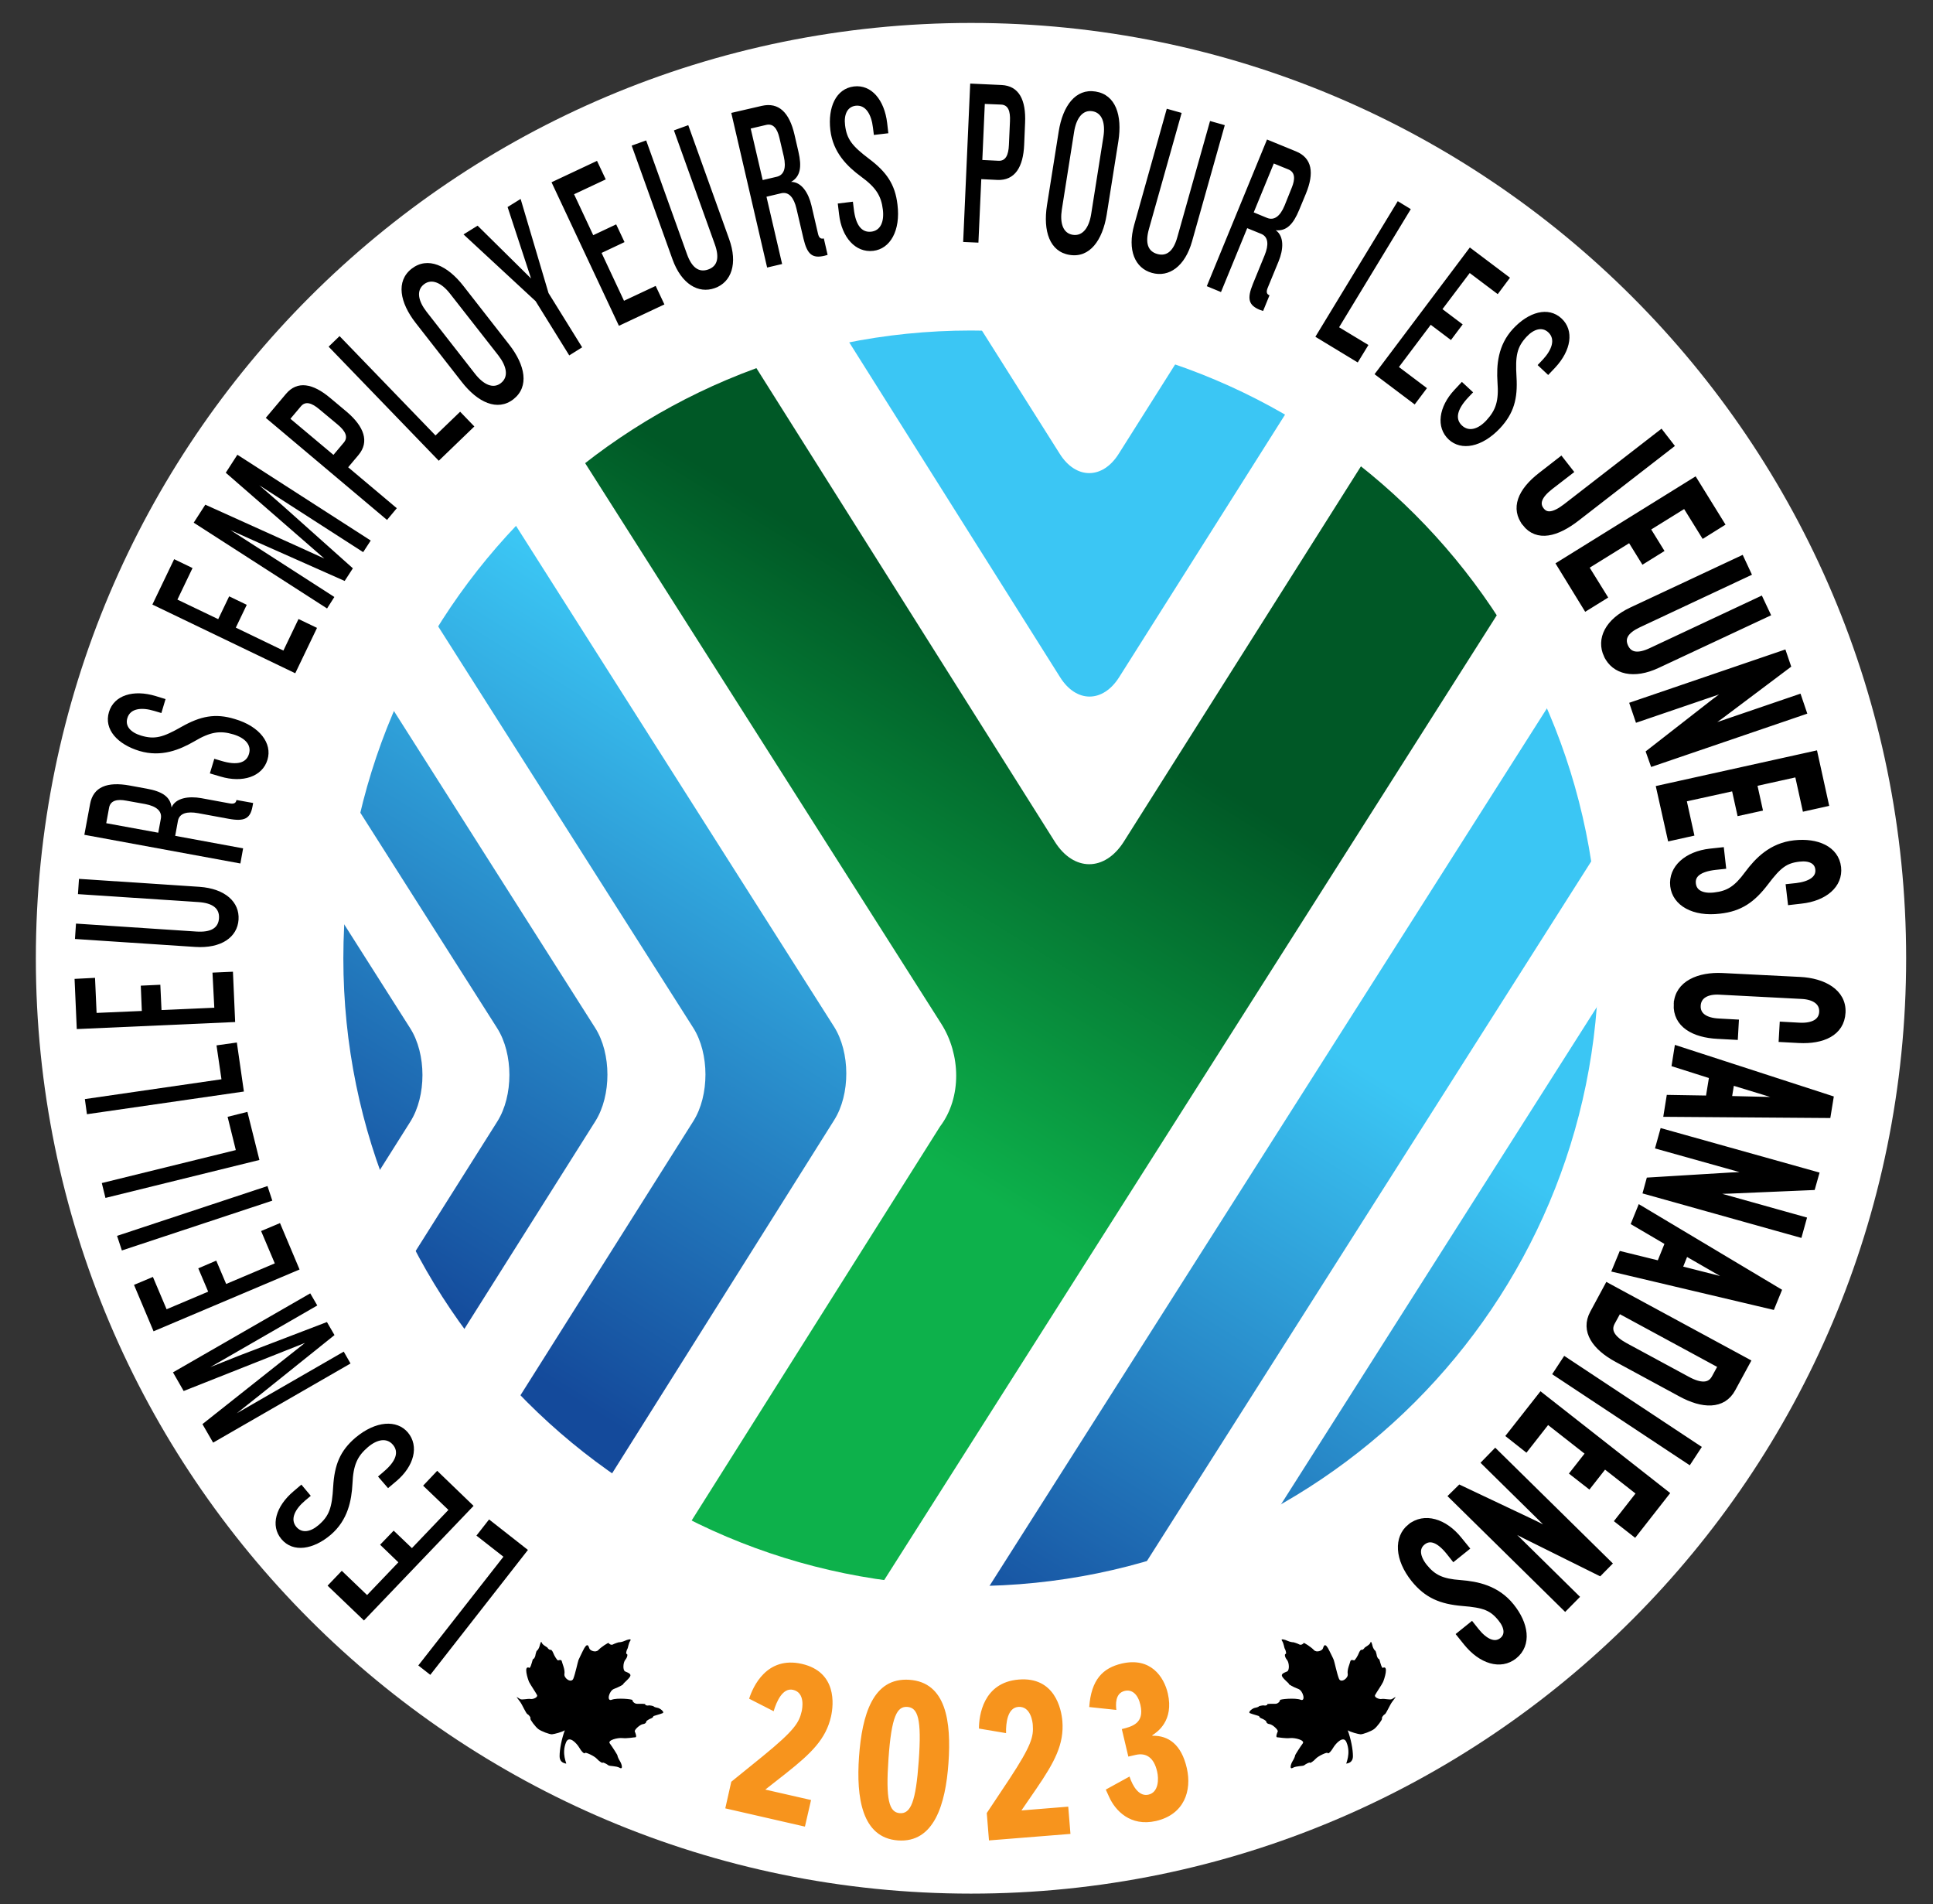
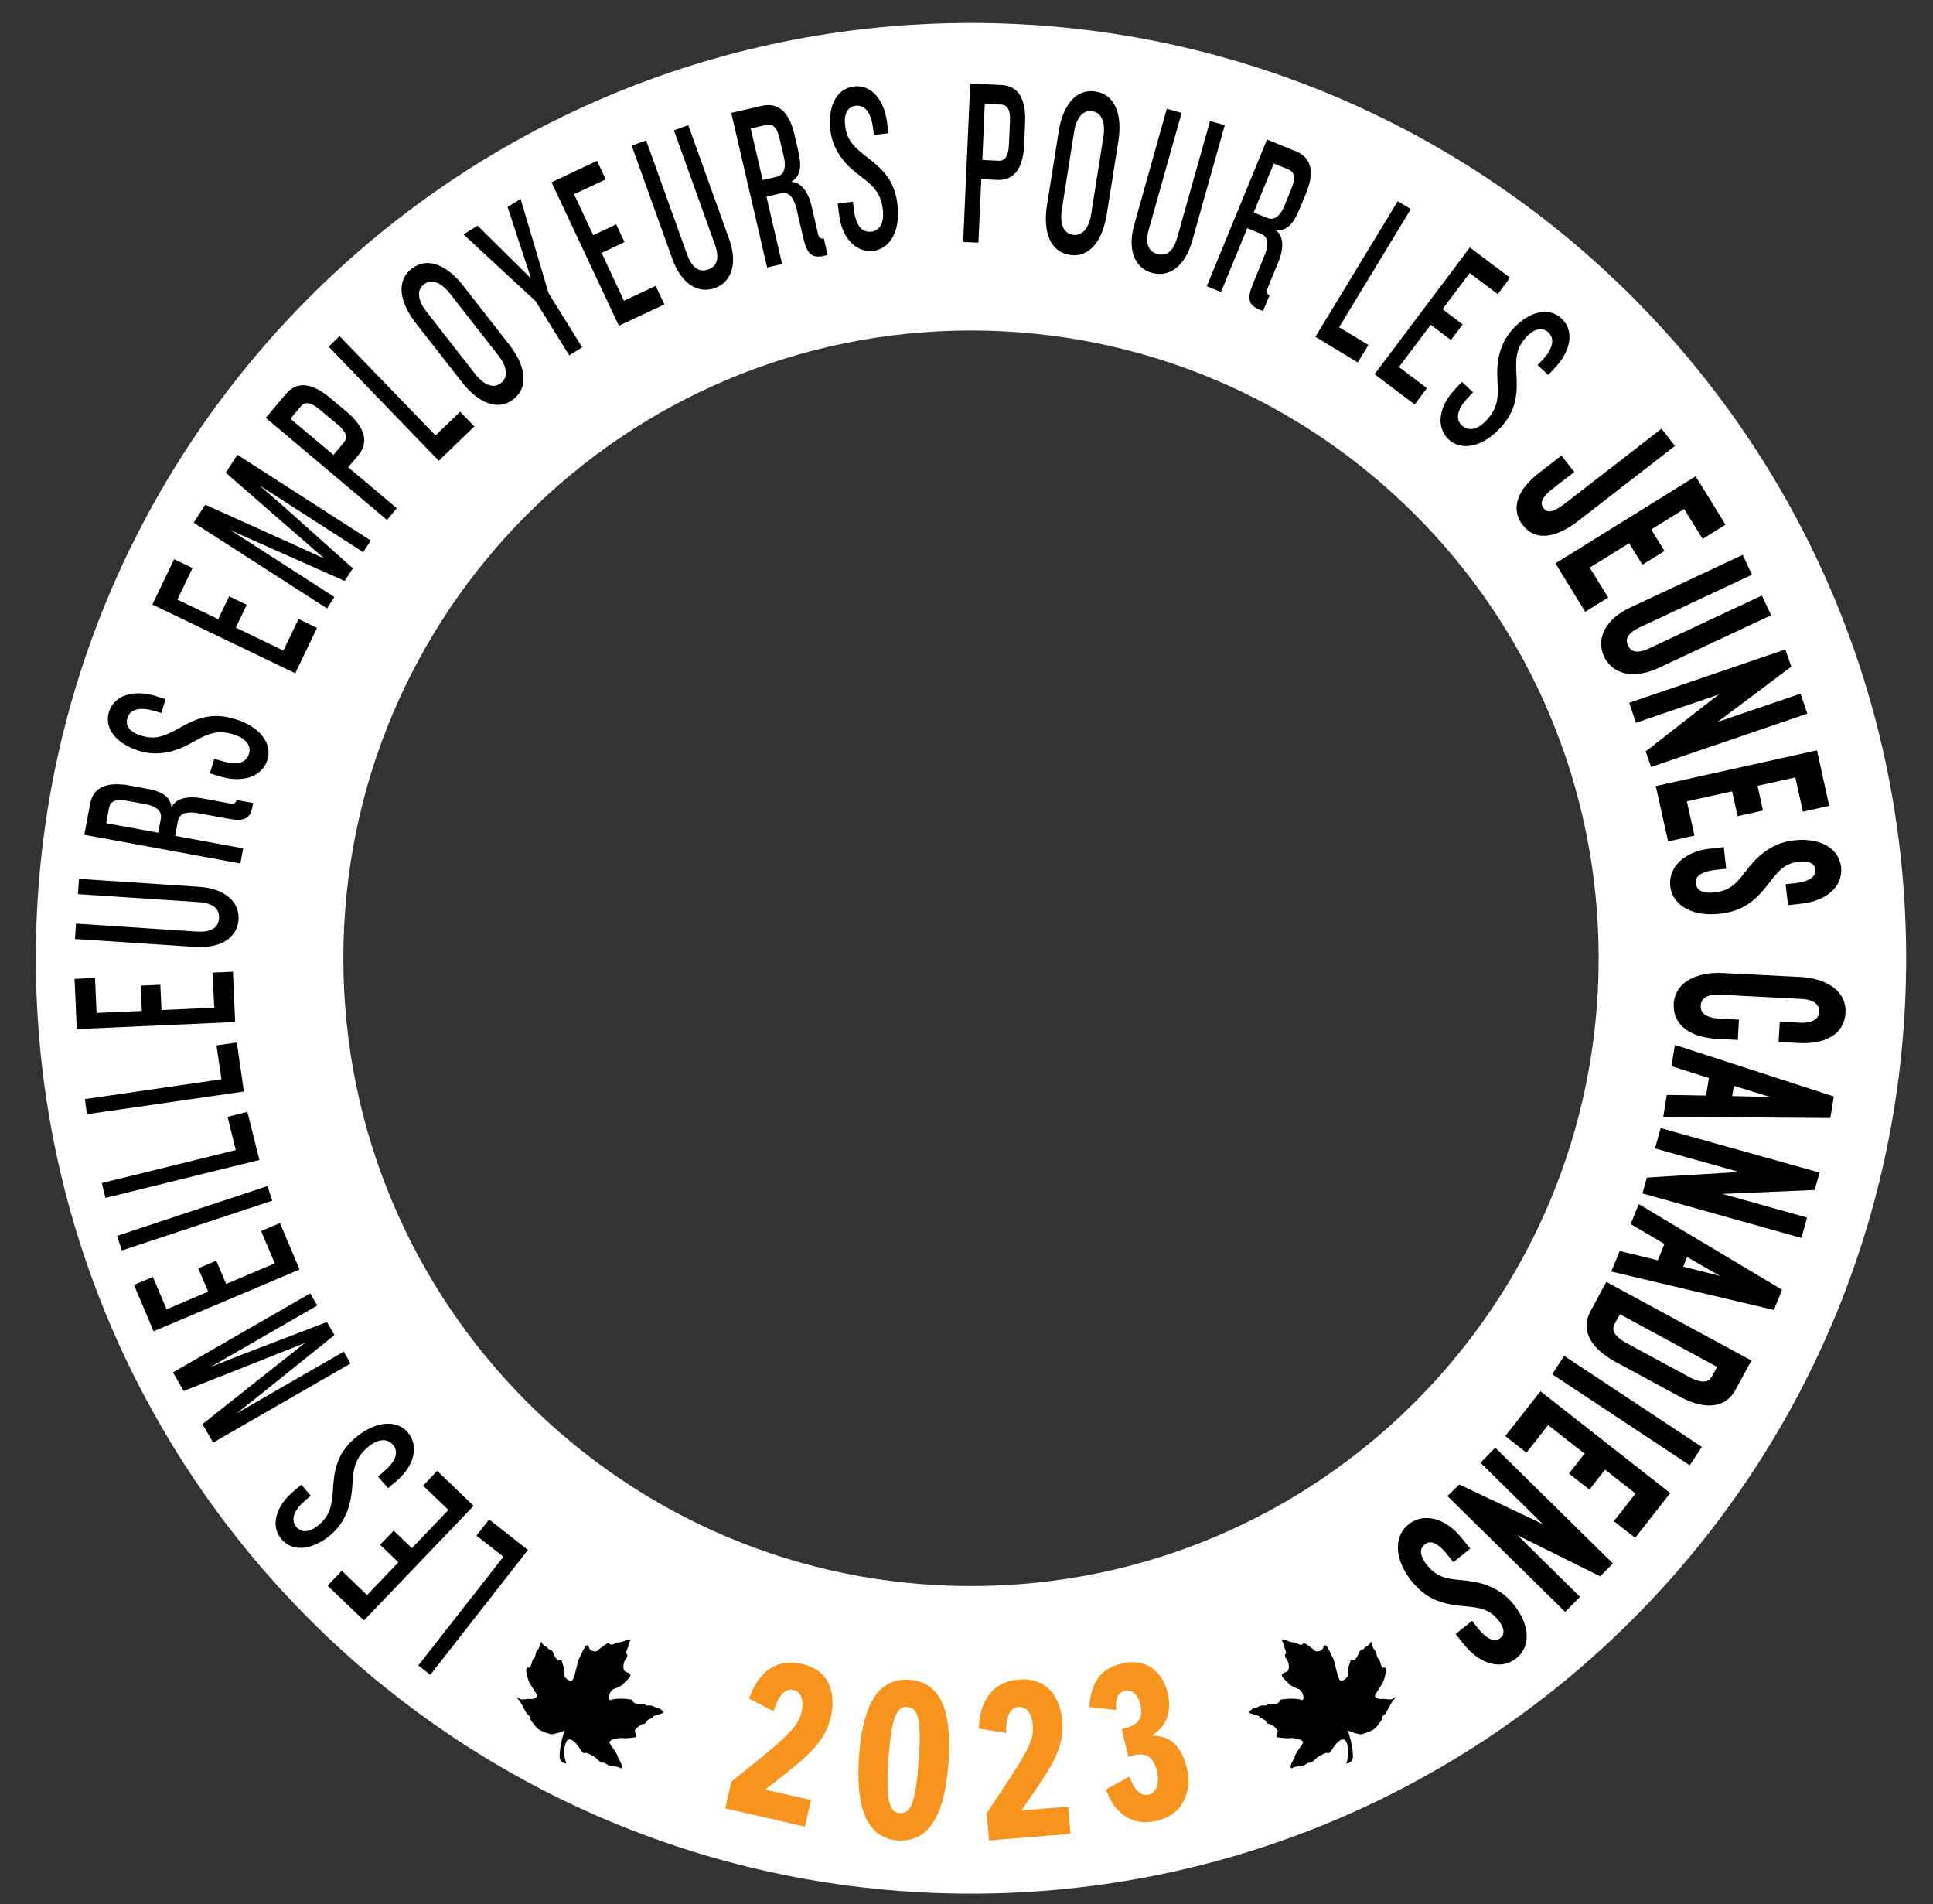
<svg xmlns="http://www.w3.org/2000/svg" xmlns:xlink="http://www.w3.org/1999/xlink" xml:space="preserve" viewBox="0 0 148.29 146.05">
  <rect x="0" y="0" width="148.29" height="146.05" fill="#333333" stroke="none" />
  <style>
		.st1{fill:#fff}
	</style>
  <g id="text">
    <defs>
-       <circle id="SVGID_1_" cx="74.48" cy="73.5" r="56.48" />
-     </defs>
+       </defs>
    <clipPath id="SVGID_00000011717956067972471490000006928705621379266187_">
      <use xlink:href="#SVGID_1_" style="overflow:visible" />
    </clipPath>
    <g style="clip-path:url(#SVGID_00000011717956067972471490000006928705621379266187_)">
      <defs>
        <path id="SVGID_00000066477978247969126850000010801355735209851271_" d="M49.96 128.94c-2.29-.44-3.14-2.42-1.9-4.39l24.05-38.14c1.71-2.26 1.57-5.57.11-7.87l-34.1-53.67c-1.46-2.3-.43-4.18 2.29-4.18h7.83c2.72 0 3.91-1.78 5.36.52l27.32 43.35c1.45 2.3 3.83 2.3 5.29 0l25.08-39.69c1.45-2.3 4.87-4.18 7.59-4.18h7.83c2.72 0 3.76 1.88 2.29 4.18L63.76 127.6c-1.25 1.97-4.14 3.21-6.43 2.77zM200.3-87.3" />
      </defs>
      <clipPath id="SVGID_00000086687083126516833490000008975596074034801571_">
        <use xlink:href="#SVGID_00000066477978247969126850000010801355735209851271_" style="overflow:visible" />
      </clipPath>
      <path d="M-31.51 164.18c-2.29-.44-3.14-2.42-1.9-4.39l46.5-73.73c1.24-1.97 1.24-5.19-.01-7.16L-1.9 55.31c-1.25-1.97-2.83-5.39-3.52-7.62 0 0-10.15-32.87-.79-49.9C3.16-19.24 36.33-28.3 36.33-28.3c2.25-.61 5.85-1.12 8-1.12s5.79.31 8.09.7l27.39 9.18c2.06 1.08 5.44 1.08 7.51 0l27.4-9.18c2.3-.38 5.94-.7 8.09-.7 2.16 0 5.76.5 8 1.12 0 0 33.18 9.06 42.54 26.1s-.8 49.9-.8 49.9c-.69 2.22-2.27 5.65-3.52 7.62L87.74 183.29c-1.25 1.97-4.14 3.21-6.43 2.77z" class="st1" />
      <path d="M-23.47 160.7c-2.29-.44-3.14-2.42-1.9-4.39l44.32-70.27c1.24-1.97 1.24-5.19-.01-7.16L2.27 52.66c-1.25-1.97-2.83-5.39-3.52-7.62 0 0-9.11-29.44-.62-44.87 8.47-15.43 38.2-23.53 38.2-23.53 2.25-.61 5.85-1.11 8-1.11s5.79.35 8.08.78L79.92-13.4c2.01 1.18 5.29 1.18 7.3 0l27.51-10.29c2.29-.43 5.92-.78 8.08-.78s5.76.5 8 1.11c0 0 29.74 8.1 38.21 23.54 8.48 15.43-.64 44.87-.64 44.87-.69 2.22-2.27 5.65-3.52 7.62L85.38 177.8c-1.25 1.97-4.14 3.21-6.43 2.77z" class="st1" />
      <linearGradient id="SVGID_00000011722615895458906890000002397552768548070560_" x1="34.282" x2="62.624" y1="102.033" y2="56.62" gradientUnits="userSpaceOnUse">
        <stop offset="0" style="stop-color:#144a9b" />
        <stop offset="1" style="stop-color:#3bc6f4" />
      </linearGradient>
      <path d="M-15.44 157.23c-2.29-.44-3.14-2.42-1.9-4.39l42.13-66.8c1.24-1.97 1.24-5.19-.01-7.16L6.44 50.01c-1.25-1.97-2.83-5.39-3.52-7.62 0 0-8.06-26.02-.46-39.85 7.6-13.82 33.88-20.97 33.88-20.97 2.25-.61 5.85-1.11 8-1.11s5.78.4 8.05.89L80.06-6.88c1.93 1.3 5.09 1.3 7.02 0l27.68-11.76c2.28-.49 5.9-.89 8.06-.89 2.15 0 5.76.5 8 1.11 0 0 26.29 7.15 33.88 20.98 7.6 13.83-.48 39.85-.48 39.85-.69 2.22-2.28 5.65-3.53 7.62L83.01 172.31c-1.25 1.97-4.14 3.21-6.43 2.77z" style="fill:url(#SVGID_00000011722615895458906890000002397552768548070560_)" />
      <path d="M-6.26 153.26c-2.29-.44-3.14-2.42-1.9-4.39l39.64-62.84c1.24-1.97 1.24-5.19-.01-7.16L11.21 46.98c-1.25-1.97-2.84-5.39-3.53-7.62 0 0-6.87-22.11-.28-34.1s28.93-18.04 28.93-18.04c2.25-.61 5.85-1.11 8-1.11s5.76.47 8.02 1.06L80.32 1.48c1.79 1.49 4.71 1.49 6.5 0l27.98-14.31c2.26-.58 5.86-1.06 8.02-1.06 2.15 0 5.76.5 8 1.11 0 0 22.34 6.06 28.93 18.05 6.59 12-.29 34.1-.29 34.1-.69 2.22-2.28 5.65-3.53 7.62L80.31 166.03c-1.25 1.97-4.14 3.21-6.43 2.77z" class="st1" />
      <linearGradient id="SVGID_00000034796729675428888510000011716251116033076386_" x1="34.436" x2="62.811" y1="101.776" y2="56.311" gradientUnits="userSpaceOnUse">
        <stop offset="0" style="stop-color:#144a9b" />
        <stop offset="1" style="stop-color:#3bc6f4" />
      </linearGradient>
      <path d="M2.91 149.29c-2.29-.44-3.14-2.42-1.9-4.39l37.14-58.88c1.24-1.97 1.24-5.19-.01-7.16l-22.17-34.9c-1.25-1.97-2.84-5.39-3.53-7.62 0 0-5.68-18.2-.09-28.36C17.93-2.18 36.33-7.14 36.33-7.14c2.25-.61 5.85-1.1 8-1.1s5.75.5 8 1.12L77.17 6.56c1.72 1.57 3.86 4.02 4.76 5.44s2.37 1.42 3.27 0 3.04-3.87 4.76-5.44L114.8-7.13c2.25-.62 5.85-1.12 8-1.12s5.76.5 8.01 1.1c0 0 18.4 4.97 23.98 15.13s-.1 28.36-.1 28.36c-.69 2.22-2.28 5.65-3.53 7.62l-73.55 115.8c-1.25 1.97-4.14 3.21-6.43 2.77z" style="fill:url(#SVGID_00000034796729675428888510000011716251116033076386_)" />
      <path d="M13.24 144.82c-2.29-.44-3.14-2.42-1.9-4.39L45.67 86c1.24-1.97 1.24-5.19-.01-7.16l-24.33-38.3c-1.25-1.97-2.84-5.39-3.54-7.61 0 0-4.33-13.79.12-21.89S36.33-.8 36.33-.8c2.25-.6 5.85-1.09 8.01-1.09 2.15 0 5.75.5 8 1.12L71.8 9.96c1.72 1.57 4.15 4.46 5.39 6.43l4.11 6.51c1.24 1.97 3.28 1.97 4.52 0l4.12-6.51c1.24-1.97 3.67-4.86 5.39-6.43L114.8-.77c2.25-.62 5.85-1.12 8-1.12s5.76.49 8.01 1.1c0 0 13.97 3.74 18.42 11.84s.11 21.9.11 21.9c-.7 2.22-2.29 5.65-3.54 7.61L74.57 152.7c-1.25 1.97-4.14 3.21-6.43 2.77z" class="st1" />
      <linearGradient id="SVGID_00000106839414101829989520000009809132670113210029_" x1="34.596" x2="63.022" y1="101.509" y2="55.962" gradientUnits="userSpaceOnUse">
        <stop offset="0" style="stop-color:#144a9b" />
        <stop offset="1" style="stop-color:#3bc6f4" />
      </linearGradient>
      <path d="M23.57 140.35c-2.29-.44-3.14-2.42-1.9-4.39l31.52-49.97c1.24-1.97 1.24-5.19-.01-7.16L26.69 37.15c-1.25-1.97-2.85-5.39-3.55-7.61 0 0-2.98-9.4.34-15.43 3.32-6.04 12.85-8.56 12.85-8.56 2.25-.6 5.85-1.08 8.01-1.08 2.15 0 5.75.51 7.99 1.14l14.09 7.77c1.73 1.56 4.16 4.45 5.4 6.42l9.48 15.01c1.24 1.97 3.28 1.97 4.52 0L95.3 19.8c1.24-1.97 3.68-4.86 5.4-6.42l14.1-7.76c2.24-.63 5.84-1.14 7.99-1.14s5.76.49 8.01 1.08c0 0 9.53 2.52 12.85 8.56s.33 15.43.33 15.43c-.71 2.22-2.3 5.64-3.55 7.61l-68.9 108.48c-1.25 1.97-4.14 3.21-6.43 2.77z" style="fill:url(#SVGID_00000106839414101829989520000009809132670113210029_)" />
      <path d="M64 85.9c1.24-1.97 1.23-5.19-.02-7.16L34.44 32.23c-1.25-1.97-2.87-5.38-3.59-7.6 0 0-1-3.05.68-6.11s4.8-3.85 4.8-3.85c2.26-.57 5.87-1.04 8.02-1.04s5.82-.12 8.14-.26c0 0 2.29 1.11 4 2.16s4.12 3.52 5.36 5.49l19.48 30.93c1.24 1.97 3.27 1.97 4.52 0l17.24-27.28c1.24-1.97 3.69-4.84 5.43-6.39l6.33-3.48c2.24-.65 5.83-1.18 7.98-1.18s5.76.47 8.02 1.04c0 0 3.12.79 4.8 3.85s.67 6.11.67 6.11c-.73 2.21-2.35 5.63-3.6 7.6L67.14 135.44c-1.25 1.97-4.14 3.21-6.43 2.77l-22.23-4.31c-2.29-.44-3.14-2.42-1.9-4.39z" class="st1" />
      <defs>
        <path id="SVGID_00000065066128101227827620000012414327730844001457_" d="M49.96 128.94c-2.29-.44-3.14-2.42-1.9-4.39l24.05-38.14c1.71-2.26 1.57-5.57.11-7.87l-34.1-53.67c-1.46-2.3-.43-4.18 2.29-4.18h7.83c2.72 0 3.91-1.78 5.36.52l27.32 43.35c1.45 2.3 3.83 2.3 5.29 0l25.08-39.69c1.45-2.3 4.87-4.18 7.59-4.18h7.83c2.72 0 3.76 1.88 2.29 4.18L63.76 127.6c-1.25 1.97-4.14 3.21-6.43 2.77zM200.3-87.3" />
      </defs>
      <linearGradient id="SVGID_00000127018549371560302320000004790321865640294579_" x1="51.404" x2="70.475" y1="76.866" y2="45.958" gradientUnits="userSpaceOnUse">
        <stop offset="0" style="stop-color:#0db14b" />
        <stop offset="1" style="stop-color:#005826" />
      </linearGradient>
      <use xlink:href="#SVGID_00000065066128101227827620000012414327730844001457_" style="overflow:visible;fill:url(#SVGID_00000127018549371560302320000004790321865640294579_)" />
      <clipPath id="SVGID_00000014618031251510386950000010522199598296649872_">
        <use xlink:href="#SVGID_00000065066128101227827620000012414327730844001457_" style="overflow:visible" />
      </clipPath>
      <defs>
        <path id="SVGID_00000122702088536940125670000017244558923741430459_" d="M49.96 128.94c-2.29-.44-3.14-2.42-1.9-4.39l24.05-38.14c1.71-2.26 1.57-5.57.11-7.87l-34.1-53.67c-1.46-2.3-.43-4.18 2.29-4.18h7.83c2.72 0 3.91-1.78 5.36.52l27.32 43.35c1.45 2.3 3.83 2.3 5.29 0l25.08-39.69c1.45-2.3 4.87-4.18 7.59-4.18h7.83c2.72 0 3.76 1.88 2.29 4.18L63.76 127.6c-1.25 1.97-4.14 3.21-6.43 2.77zM200.3-87.3" />
      </defs>
      <clipPath id="SVGID_00000029737042572700808270000015658544567058826369_">
        <use xlink:href="#SVGID_00000122702088536940125670000017244558923741430459_" style="overflow:visible" />
      </clipPath>
    </g>
    <path d="M146.23 73.5c0 39.62-32.12 71.74-71.74 71.74S2.75 113.12 2.75 73.5 34.87 1.76 74.49 1.76c39.62-.01 71.74 32.12 71.74 71.74M74.49 25.35c-26.59 0-48.15 21.56-48.15 48.15s21.56 48.15 48.15 48.15 48.15-21.55 48.15-48.15-21.56-48.15-48.15-48.15" style="fill-rule:evenodd;clip-rule:evenodd;fill:#fff" />
    <path d="m40.5 118.88-7.49 9.58-.92-.72 6.53-8.34-2.07-1.62.97-1.24zm-4.17-3.38-8.41 8.79-2.79-2.67 1.09-1.14 1.94 1.86 2.4-2.51-1.4-1.35 1.04-1.08 1.4 1.34 2.8-2.93-1.94-1.86 1.08-1.14zm-5.04-5.63c.88 1.05.47 2.59-.88 3.73l-.64.54-.77-.89.43-.37c.95-.8 1.19-1.51.71-2.07-.47-.55-1.2-.42-1.91.18-.82.7-1.13 1.38-1.19 2.8-.07 1.28-.34 2.79-1.67 3.93-1.32 1.12-2.88 1.4-3.78.33-.87-1.03-.43-2.52.93-3.67l.6-.51.72.86-.43.36c-.78.66-1.18 1.44-.67 2.03.42.49 1.07.39 1.69-.14.82-.7 1.04-1.32 1.13-2.96.1-1.66.52-2.74 1.72-3.76 1.55-1.29 3.16-1.39 4.01-.39m-6.95-9.74-8.21 4.73 2.18-.87 6.77-2.59.58 1-5.66 4.54-1.84 1.46 8.21-4.73.52.91-10.54 6.07-.82-1.42 6.02-4.77L23.4 103l-2.19.87-7.12 2.82-.82-1.43L23.8 99.2zm-1.36-2.76-11.2 4.74-1.5-3.56 1.45-.61 1.05 2.48 3.19-1.35-.76-1.79 1.38-.59.76 1.79 3.73-1.58-1.05-2.48 1.45-.61zm-2.09-5.28L9.35 95.91l-.37-1.12 11.54-3.82zm-.99-3.12L8.09 91.88l-.28-1.14 10.28-2.53-.63-2.55 1.52-.38zm-1.19-5.25L6.67 85.46l-.16-1.16 10.48-1.52-.38-2.6 1.56-.22zm-.67-5.33-12.15.54-.17-3.85L7.29 75l.12 2.69 3.47-.15-.08-1.94 1.5-.07.09 1.94 4.05-.18-.14-2.69 1.57-.07zm.26-7.85c-.09 1.34-1.32 2.22-3.32 2.09l-9.23-.61.08-1.18 9.24.61c1.08.07 1.68-.25 1.73-1.02s-.51-1.17-1.58-1.24l-9.24-.61.08-1.17 9.24.61c1.98.14 3.09 1.17 3 2.52m1.07-8.68c-.17.92-.6 1.17-1.84.94l-2.34-.43c-.83-.15-1.43 0-1.54.59l-.21 1.15 5.21.96-.21 1.16-11.97-2.2.44-2.36c.24-1.32 1.32-1.73 3.03-1.42l1.31.24c1.17.21 1.82.61 1.91 1.44.32-.74 1.33-.88 2.28-.71l2.17.4c.32.06.49-.01.53-.26l1.28.23zm-9.69-.45c-.68-.13-1.2-.02-1.31.53l-.22 1.2 3.99.73.2-1.08c.1-.56-.31-.95-1.21-1.12zm10.84-3.14c-.39 1.31-1.92 1.8-3.61 1.29l-.81-.24.34-1.12.54.16c1.19.36 1.91.17 2.12-.53.21-.69-.3-1.23-1.19-1.5-1.03-.31-1.77-.2-3 .53-1.11.64-2.53 1.24-4.21.74-1.66-.5-2.75-1.64-2.34-2.99.39-1.29 1.88-1.74 3.59-1.22l.75.23-.32 1.07-.54-.16c-.98-.3-1.85-.2-2.07.55-.19.62.26 1.1 1.05 1.34 1.03.31 1.67.15 3.1-.67 1.45-.82 2.59-1.06 4.09-.6 1.92.56 2.89 1.87 2.51 3.12m2.13-6.63-10.96-5.27 1.67-3.48 1.41.68-1.16 2.42 3.13 1.5.84-1.75 1.35.65-.84 1.75 3.65 1.76 1.16-2.42 1.42.68zm5.21-9.29-7.97-5.13 1.77 1.54 5.41 4.83-.63.97-6.62-2.94-2.14-.96 7.97 5.13-.56.88-10.23-6.58.89-1.38 7 3.16 2.13.97-1.78-1.55-5.78-5.03.89-1.38 10.23 6.58zm-.36-7.45-.79.94 3.73 3.14-.75.9-9.3-7.83 1.55-1.84c.87-1.03 2.06-.81 3.4.32l1.29 1.08c1.29 1.11 1.73 2.27.87 3.29m-2.98-3.49c-.61-.52-1.09-.66-1.44-.24l-.8.95 3.3 2.77.8-.95c.35-.42.12-.88-.48-1.38zm9.14 3.93-8.45-8.75.84-.81 7.36 7.62 1.89-1.82 1.09 1.13zm5.73-4.72c-1.23.96-2.75.24-3.97-1.33l-3.53-4.52c-1.21-1.55-1.54-3.2-.31-4.16 1.24-.96 2.75-.24 3.96 1.31l3.53 4.52c1.22 1.57 1.55 3.21.32 4.18m-4.87-8.1c-.64-.82-1.4-1.18-2-.71-.61.48-.43 1.29.21 2.11l3.71 4.75c.64.82 1.39 1.19 1.99.71.61-.48.44-1.29-.2-2.12zm7.56-.04 2.58 4.16-.99.62-2.58-4.16-5.53-5.12 1.08-.67 4.1 4.05-1.8-5.48 1-.62zm5.4 2.51-5.17-11.01 3.49-1.64.67 1.42-2.43 1.14 1.47 3.14 1.76-.83.64 1.36-1.76.83 1.72 3.67 2.43-1.14.67 1.42zm7.35-2.89c-1.26.45-2.56-.32-3.24-2.21l-3.13-8.72 1.11-.4 3.13 8.72c.36 1.01.9 1.44 1.63 1.18s.87-.93.5-1.95L51.7 10l1.1-.4 3.13 8.72c.69 1.9.18 3.33-1.1 3.78m8.41-2.48c-.91.21-1.31-.09-1.6-1.31L61.1 16c-.19-.82-.57-1.31-1.16-1.18l-1.14.27 1.2 5.16-1.15.27L56.1 8.66l2.34-.54c1.31-.3 2.12.52 2.51 2.21l.3 1.3c.27 1.16.16 1.91-.56 2.32.81 0 1.34.87 1.56 1.81l.5 2.15c.07.32.2.44.45.38l.29 1.26zm-3.45-9.06c-.16-.68-.46-1.11-1.01-.98l-1.19.28.92 3.95 1.07-.25c.56-.13.75-.66.55-1.55zm7.2 8.68c-1.36.16-2.42-1.04-2.62-2.8l-.1-.83 1.16-.14.07.56c.14 1.23.6 1.82 1.33 1.74.72-.08 1.01-.76.9-1.69-.13-1.07-.53-1.7-1.68-2.54-1.03-.76-2.15-1.83-2.35-3.57-.2-1.72.42-3.17 1.81-3.34 1.34-.16 2.34 1.03 2.55 2.81l.09.78-1.11.13-.07-.56c-.12-1.01-.55-1.77-1.33-1.68-.64.08-.91.68-.81 1.49.13 1.07.53 1.59 1.84 2.58 1.33 1 2 1.95 2.18 3.51.25 2-.56 3.4-1.86 3.55m9.52-5.44-1.23-.06-.22 4.87-1.17-.05.54-12.15 2.4.11c1.34.06 1.89 1.14 1.81 2.9l-.07 1.68c-.07 1.71-.71 2.76-2.06 2.7m.97-4.49c.04-.8-.14-1.27-.69-1.29l-1.24-.05-.19 4.3 1.24.06c.55.03.77-.44.8-1.22zm4.58 10.24c-1.54-.24-2.05-1.84-1.74-3.81l.9-5.66c.31-1.95 1.29-3.31 2.83-3.06 1.55.25 2.05 1.84 1.75 3.79l-.9 5.66c-.32 1.96-1.3 3.33-2.84 3.08m2.59-9.07c.16-1.03-.09-1.83-.85-1.95s-1.24.56-1.4 1.59l-.94 5.95c-.16 1.03.08 1.82.84 1.94s1.25-.56 1.41-1.59zm3.72 10.45c-1.3-.36-1.9-1.75-1.36-3.68l2.5-8.91 1.14.32-2.51 8.91c-.29 1.04-.1 1.7.64 1.91s1.25-.25 1.54-1.29l2.51-8.91 1.13.32-2.51 8.91c-.54 1.92-1.77 2.79-3.08 2.42m8.29 2.84c-.86-.35-1.02-.83-.54-2l.9-2.2c.32-.78.29-1.4-.26-1.63l-1.08-.44-2.01 4.9-1.09-.45L97.2 10.7l2.22.91c1.24.51 1.42 1.65.76 3.25l-.51 1.23c-.45 1.1-.97 1.65-1.8 1.57.66.47.59 1.48.22 2.38l-.84 2.04c-.12.3-.09.48.14.57l-.49 1.2zm2.44-9.38c.26-.64.27-1.17-.25-1.39l-1.13-.46-1.54 3.75 1.02.42c.53.22 1-.1 1.35-.95zm1.81 11.44 6.32-10.4 1 .61-5.5 9.06 2.25 1.36-.82 1.34zm4.54 2.87 7.31-9.72 3.08 2.32-.94 1.26-2.15-1.62-2.09 2.77 1.55 1.17-.9 1.2-1.55-1.17-2.44 3.24 2.15 1.62-.94 1.25zm5.69 5.01c-1-.93-.77-2.52.44-3.81l.57-.61.86.8-.39.41c-.85.91-1 1.64-.46 2.14.53.49 1.24.28 1.87-.4.73-.79.96-1.5.85-2.93-.08-1.28.01-2.82 1.2-4.1 1.18-1.27 2.69-1.74 3.72-.78.98.92.73 2.45-.49 3.76l-.54.57-.81-.76.39-.41c.7-.75 1-1.57.43-2.1-.47-.44-1.11-.26-1.67.34-.73.79-.87 1.43-.77 3.08.1 1.67-.2 2.79-1.27 3.94-1.38 1.46-2.97 1.75-3.93.86" />
    <path d="M117.02 40.13c-.87-1.12-.38-2.43 1.19-3.65l1.53-1.19.68.87-1.49 1.15c-.89.69-1.12 1.3-.71 1.83.4.52 1.02.42 1.92-.27l7.28-5.64.72.93-7.16 5.55c-1.56 1.22-3.04 1.6-3.96.42zm2.65 3.16L130 36.88l2.03 3.28-1.33.83-1.42-2.29-2.95 1.83 1.02 1.65-1.27.79-1.02-1.65-3.45 2.14 1.42 2.29-1.34.83zm3.61 6.96c-.57-1.22.08-2.58 1.9-3.43l8.39-3.93.5 1.07-8.38 3.93c-.98.46-1.35 1.03-1.02 1.73s1.01.78 1.99.32l8.38-3.93.5 1.06-8.4 3.93c-1.81.85-3.28.48-3.86-.75zm3.26 7.47 4.94-3.85 1.8-1.35-7.62 2.6-.36-1.06 11.51-3.93.31.91-5.07 3.81-1.81 1.31 7.73-2.64.36 1.06-11.51 3.93zm.78 2.76 11.88-2.63.83 3.77-1.53.34-.58-2.63-3.39.75.42 1.9-1.46.32-.42-1.9-3.96.87.58 2.63-1.53.34zm1.06 7.47c-.15-1.36 1.05-2.41 2.81-2.61l.83-.09.13 1.16-.56.06c-1.23.14-1.83.59-1.74 1.32.08.72.76 1.02 1.68.91 1.07-.12 1.71-.52 2.55-1.67.77-1.03 1.83-2.14 3.58-2.33 1.72-.19 3.17.43 3.33 1.83.15 1.34-1.04 2.34-2.82 2.53l-.78.09-.13-1.11.56-.06c1.02-.12 1.78-.54 1.69-1.32-.07-.64-.67-.92-1.49-.82-1.07.12-1.59.52-2.58 1.83-1.01 1.33-1.96 1.99-3.52 2.16-1.99.24-3.39-.58-3.54-1.88zm.27 9.07c.08-1.57 1.71-2.23 3.49-2.14l5.95.3c1.79.09 3.32.92 3.24 2.48-.08 1.57-1.54 2.18-3.31 2.09l-1.31-.07.06-1.06 1.28.07c1.02.05 1.72-.3 1.76-1.07.04-.78-.63-1.2-1.56-1.25l-6.35-.33c-.93-.05-1.64.3-1.68 1.09-.04.77.6 1.19 1.64 1.24l1.28.07-.06 1.06-1.31-.07c-1.8-.09-3.2-.85-3.12-2.41zm-.57 7.21 3.01.05.29-1.77-2.87-.91.18-1.13 11.71 3.8-.2 1.23-12.31-.09zm9.54.2-4.81-1.47-.22 1.35zm-11.09 6.13 6.25-.38 2.24-.1-7.75-2.17.3-1.08 11.71 3.28-.26.92-6.33.27-2.23.06 7.86 2.2-.3 1.08-11.71-3.28zm-2.12 5.68 2.92.72.67-1.66-2.59-1.52.43-1.06 10.56 6.31-.47 1.15-11.98-2.83zm9.25 2.32-4.36-2.51-.51 1.27zm-11.44 2.16 1.11-2.06 10.69 5.79-1.12 2.06c-.73 1.36-2.29 1.28-3.94.38l-4.91-2.66c-1.65-.89-2.57-2.15-1.83-3.51zm7.22 5.1c1.01.55 1.74.54 2.11-.13l.52-.95-7.9-4.28-.52.95c-.37.68.03 1.29 1.02 1.83zm-9.37-1.48 10.14 6.71-.65.99-10.14-6.71zm-1.85 2.72 9.56 7.5-2.38 3.04-1.24-.97 1.66-2.12-2.73-2.14-1.2 1.53-1.18-.92 1.2-1.53-3.19-2.5-1.66 2.12-1.23-.97zm-6.22 7.1 5.66 2.68 2.01 1-5.74-5.65.78-.8 8.67 8.53-.67.68-5.68-2.82-1.99-1.03 5.82 5.73-.79.8-8.67-8.53zm-3.8 2.96c1.07-.86 2.6-.41 3.71.97l.53.65-.91.73-.35-.44c-.78-.97-1.48-1.22-2.05-.76-.56.45-.45 1.18.13 1.91.68.84 1.35 1.16 2.77 1.26 1.28.1 2.79.4 3.89 1.77 1.09 1.35 1.34 2.91.24 3.79-1.05.84-2.53.37-3.65-1.02l-.49-.61.87-.7.35.44c.64.8 1.41 1.21 2.02.72.5-.41.41-1.06-.11-1.7-.68-.84-1.29-1.07-2.94-1.2-1.66-.14-2.73-.59-3.72-1.81-1.25-1.56-1.31-3.18-.29-4z" style="stroke:#000;stroke-width:.5;stroke-miterlimit:10" />
    <path d="M39.9 130.53c-.16-.21-.28-.38-.27-.38s.13.09.28.17.59-.05.78-.01.59-.12.51-.3c-.09-.18-.51-.8-.61-1-.09-.2-.47-1.34.04-1.08.15-.17.22-.69.27-.68s.16-.17.17-.27c.01-.11.1-.39.11-.37.02.02.17-.17.21-.34.05-.18.12-.46.17-.28s.43.34.46.41c.02.07.2.18.22.14.03-.04.15.09.21.26s.3.58.37.55c.07-.02.25-.08.28.07.03.16.26.64.2.97s.52.73.68.37c.15-.36.35-1.32.4-1.44s.26-.54.32-.67c.38-.81.46-.34.52-.2.06.15.47.33.68.11.2-.22.79-.61.8-.54s.2.18.32.11.46-.18.47-.17.26-.02.44-.11c.19-.09.56-.2.42 0s-.16.53-.22.62-.14.39-.05.39.06.25-.11.45-.21.8-.01.89.51.18.37.4c-.14.23-.54.53-.51.56s-.34.24-.72.38-.59.99-.17.83c.41-.16 1.6-.05 1.59.03-.02.08.15.28.35.28s.67-.01.63.04.14.12.24.09c.11-.03.42.05.41.07s.12.08.3.11.57.33.38.41c-.18.08-.72.21-.71.24s-.06.12-.17.16c-.11.03-.38.19-.37.24 0 .05-.04.17-.26.2s-.68.44-.62.57.17.44.04.44-.62.1-.99.06-1.16.16-.97.41.61.92.59.92.05.22.19.44.26.67-.02.51-.78-.11-.88-.2-.42-.25-.43-.19c0 .06-.26-.1-.45-.31s-.87-.52-.9-.44c-.03.09-.21-.02-.43-.39s-.79-.97-1.02-.44c-.38.89.07 1.67 0 1.65-.07-.03-.5-.04-.5-.58 0-.53.16-1.33.4-1.98-.18.13-.82.3-.99.31s-.82-.23-1.04-.4c-.22-.16-.66-.75-.61-.81.05-.05-.09-.26-.22-.33-.12-.05-.41-.75-.57-.95m66.9 0c.16-.21.28-.38.26-.38-.01 0-.13.09-.28.17-.14.08-.59-.05-.78-.01s-.6-.12-.51-.3.52-.8.61-1 .47-1.34-.04-1.08c-.15-.17-.22-.69-.27-.68s-.16-.17-.17-.27c-.01-.11-.1-.39-.11-.37-.02.02-.17-.17-.21-.34-.04-.18-.12-.46-.17-.28s-.43.34-.46.41c-.02.07-.2.18-.22.14-.03-.04-.15.09-.21.26s-.3.58-.37.55c-.07-.02-.24-.08-.28.07-.03.16-.26.64-.2.97s-.52.73-.67.37-.35-1.32-.4-1.44c-.04-.12-.26-.54-.32-.67-.38-.81-.46-.34-.52-.2-.06.15-.47.33-.68.11-.2-.22-.79-.61-.8-.54s-.2.18-.32.11-.46-.18-.47-.17-.25-.02-.44-.11-.56-.2-.42 0 .16.53.22.62.14.39.05.39-.06.25.11.45.21.8.01.89-.51.18-.37.4c.14.23.54.53.51.56s.34.24.72.38.58.99.18.83c-.41-.16-1.61-.05-1.59.03s-.15.28-.34.28c-.2 0-.67-.01-.63.04s-.14.12-.24.09c-.11-.03-.42.05-.41.07s-.12.08-.3.11-.56.33-.38.41.72.21.71.24.06.12.17.16c.11.03.38.19.37.24 0 .05.04.17.26.2s.68.44.62.57-.17.44-.04.44.62.1.99.06 1.16.16.97.41-.61.92-.59.92-.05.22-.19.44-.26.67.02.51.78-.11.88-.2.42-.25.43-.19c0 .06.26-.1.45-.31s.87-.52.9-.44c.03.09.21-.02.43-.39s.8-.97 1.02-.44c.38.89-.07 1.67 0 1.65.07-.03.5-.04.5-.58 0-.53-.16-1.33-.4-1.98.18.13.82.3.98.31.17.01.82-.23 1.04-.4.22-.16.66-.75.61-.81-.05-.05.09-.26.22-.33.1-.05.4-.75.56-.95" style="fill-rule:evenodd;clip-rule:evenodd" />
    <path d="m56.1 136.66 2.43-1.97c2.41-1.97 2.77-2.56 2.97-3.43.04-.18.3-1.43-.66-1.65-.79-.18-1.26.87-1.49 1.64l-1.88-.96c.29-.92 1.35-3.29 4.05-2.67 2.69.62 2.44 3.12 2.23 4.04-.39 1.72-1.5 2.81-3.46 4.36l-1.58 1.24 3.51.8-.47 2.04-6.11-1.4zm13.67-7.82c2.81.2 3.22 3.2 2.99 6.4-.22 3.12-1.09 6.12-3.87 5.92s-3.21-3.3-2.99-6.42c.23-3.2 1.06-6.1 3.87-5.9m-.74 10.23c.84.06 1.23-.88 1.45-4 .24-3.28-.08-4.09-.87-4.15s-1.22.7-1.45 3.98c-.22 3.13.04 4.11.87 4.17m6.67-.01 1.73-2.6c1.71-2.6 1.87-3.27 1.8-4.16-.01-.18-.14-1.46-1.12-1.38-.81.07-.95 1.21-.93 2.01l-2.08-.35c0-.97.31-3.54 3.06-3.76s3.26 2.24 3.34 3.19c.14 1.76-.59 3.13-2 5.19l-1.14 1.66 3.59-.29.17 2.09-6.25.5zm10.36-6.44c.81-.2 1.74-.45 1.43-1.84-.18-.81-.63-1.22-1.2-1.09-.77.18-.69 1.08-.65 1.46l-2.08-.22c.15-2.1 1.04-3 2.51-3.34 2.19-.5 3.22 1 3.52 2.3.48 2.11-.83 2.97-1.2 3.21l.01.03c1.23-.02 2.23.65 2.65 2.5.39 1.72-.2 3.54-2.37 4.04-1.98.45-3.13-.82-3.59-1.84l-.26-.57 1.82-1c.26.79.75 1.55 1.45 1.39.8-.18.8-1.22.67-1.77-.25-1.1-.86-1.46-1.65-1.28l-.56.13z" style="fill:#f7941d" />
  </g>
</svg>